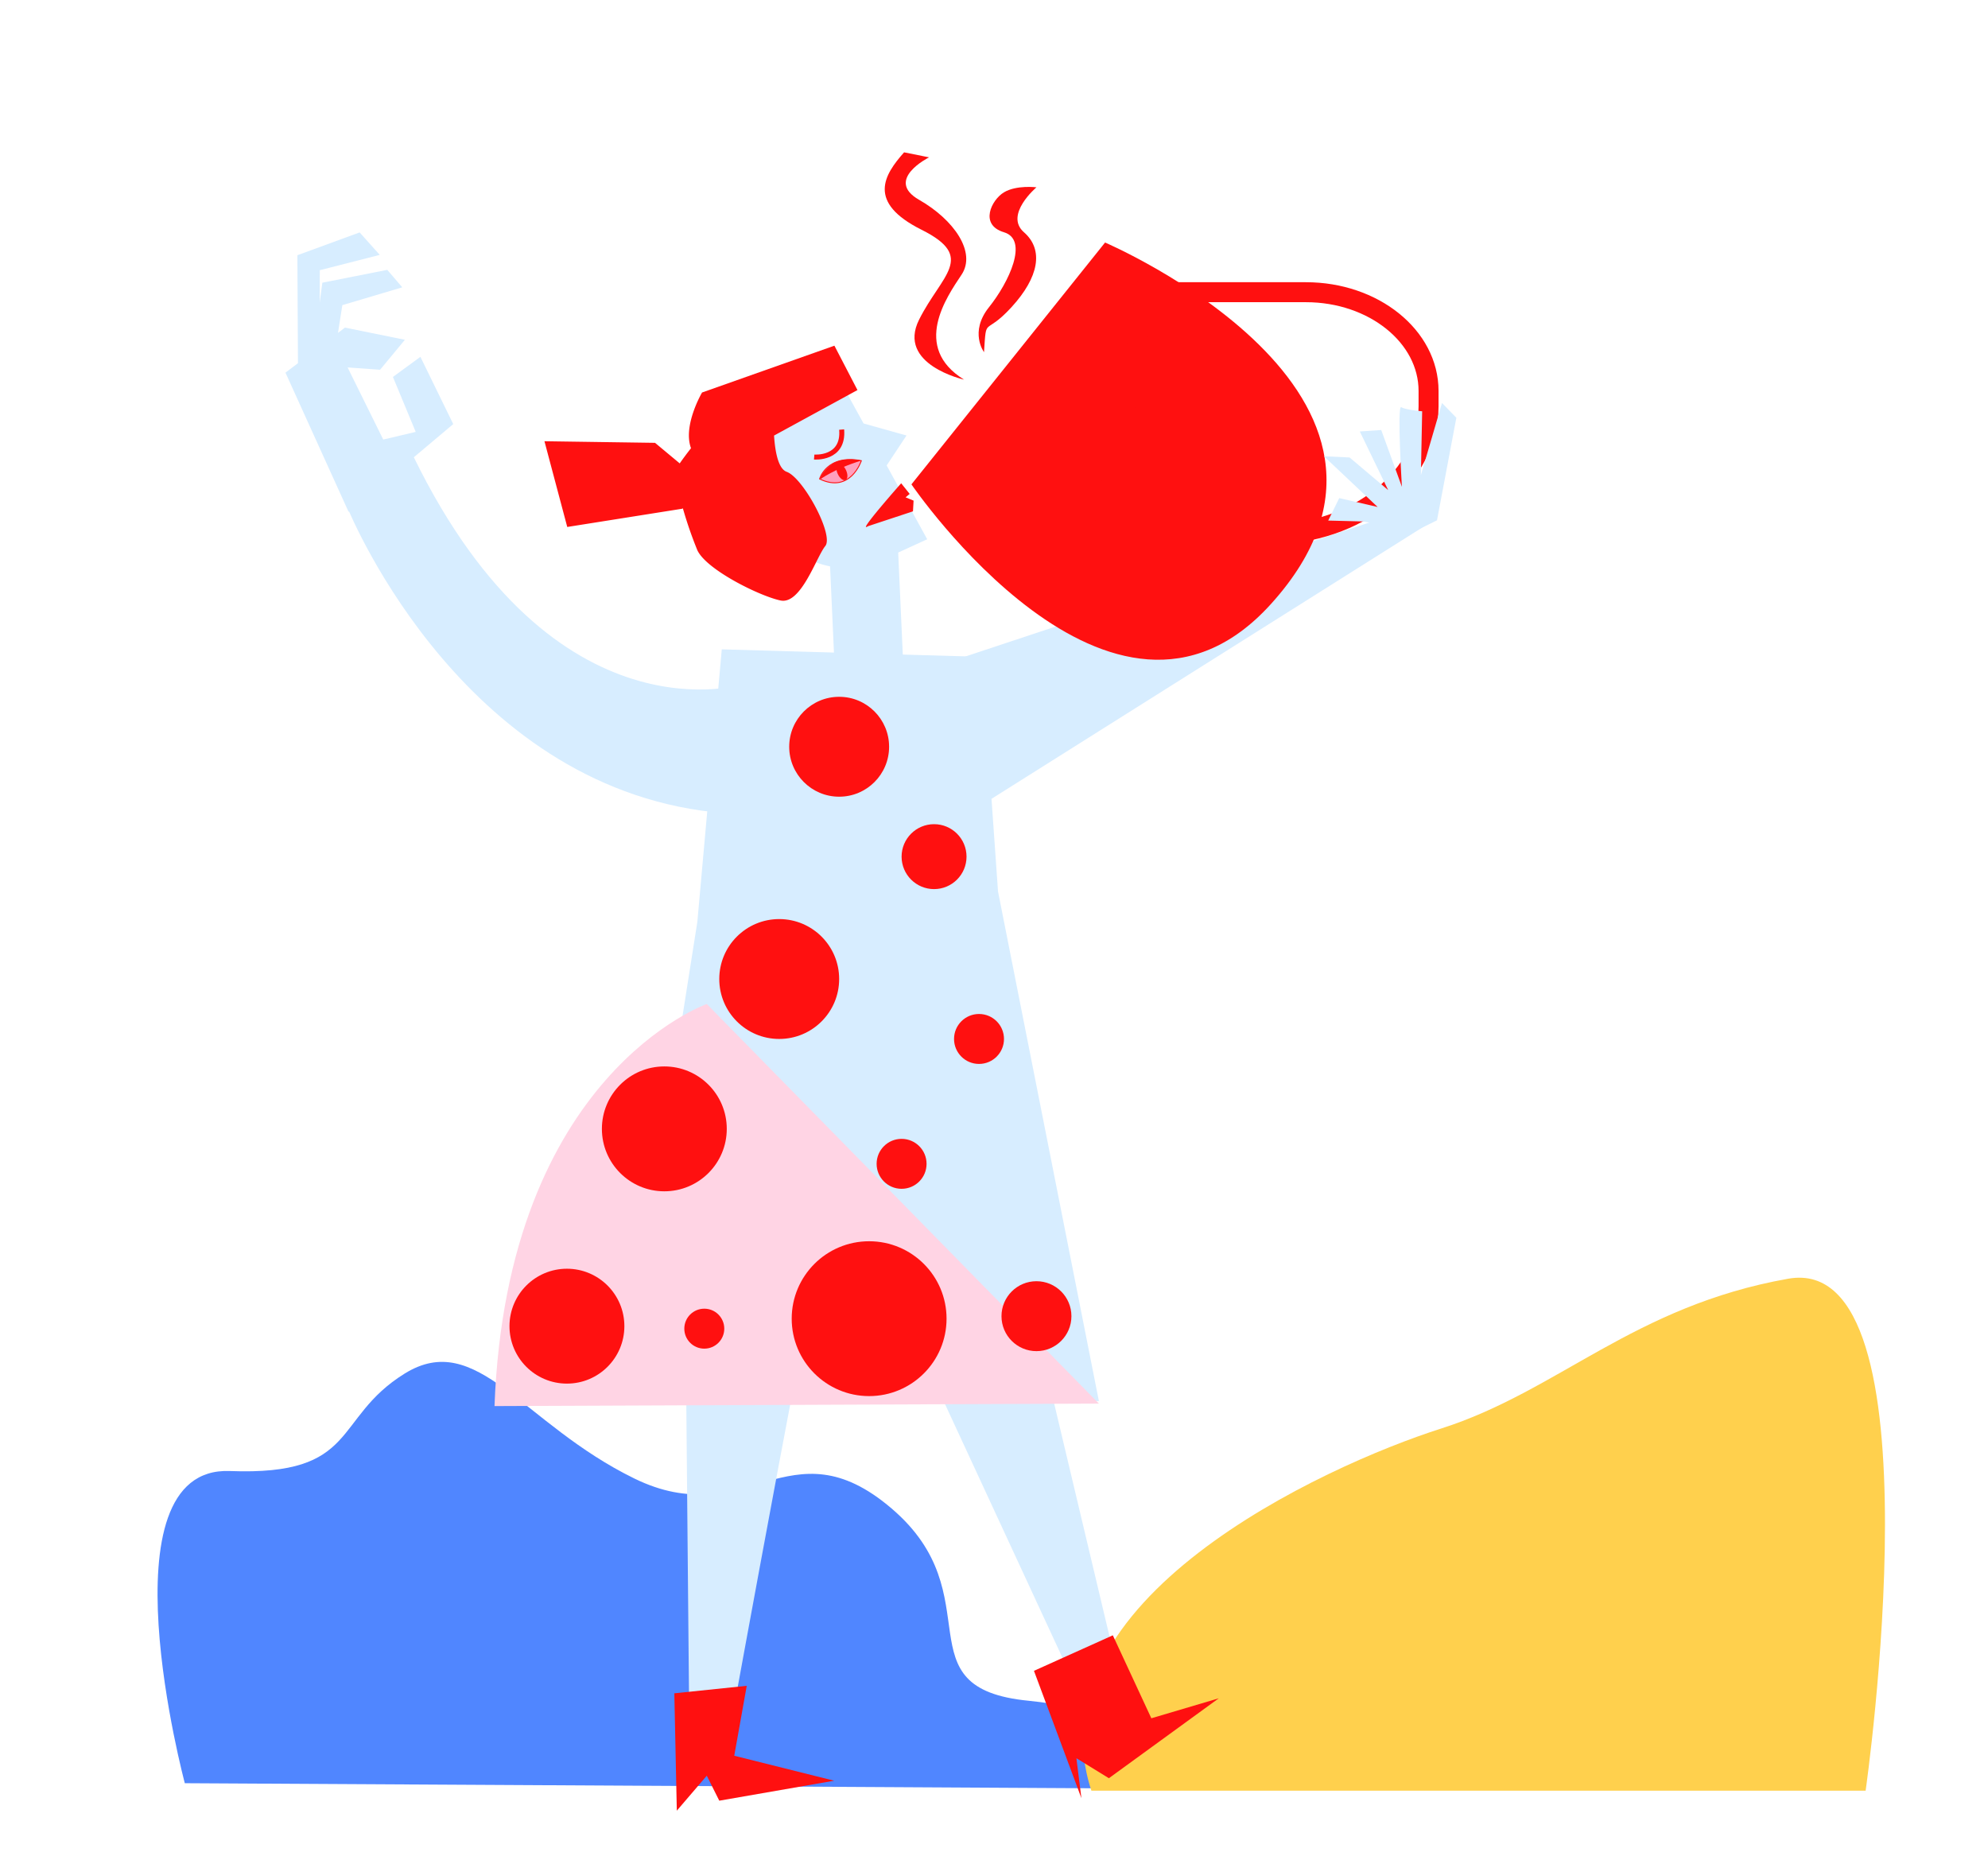
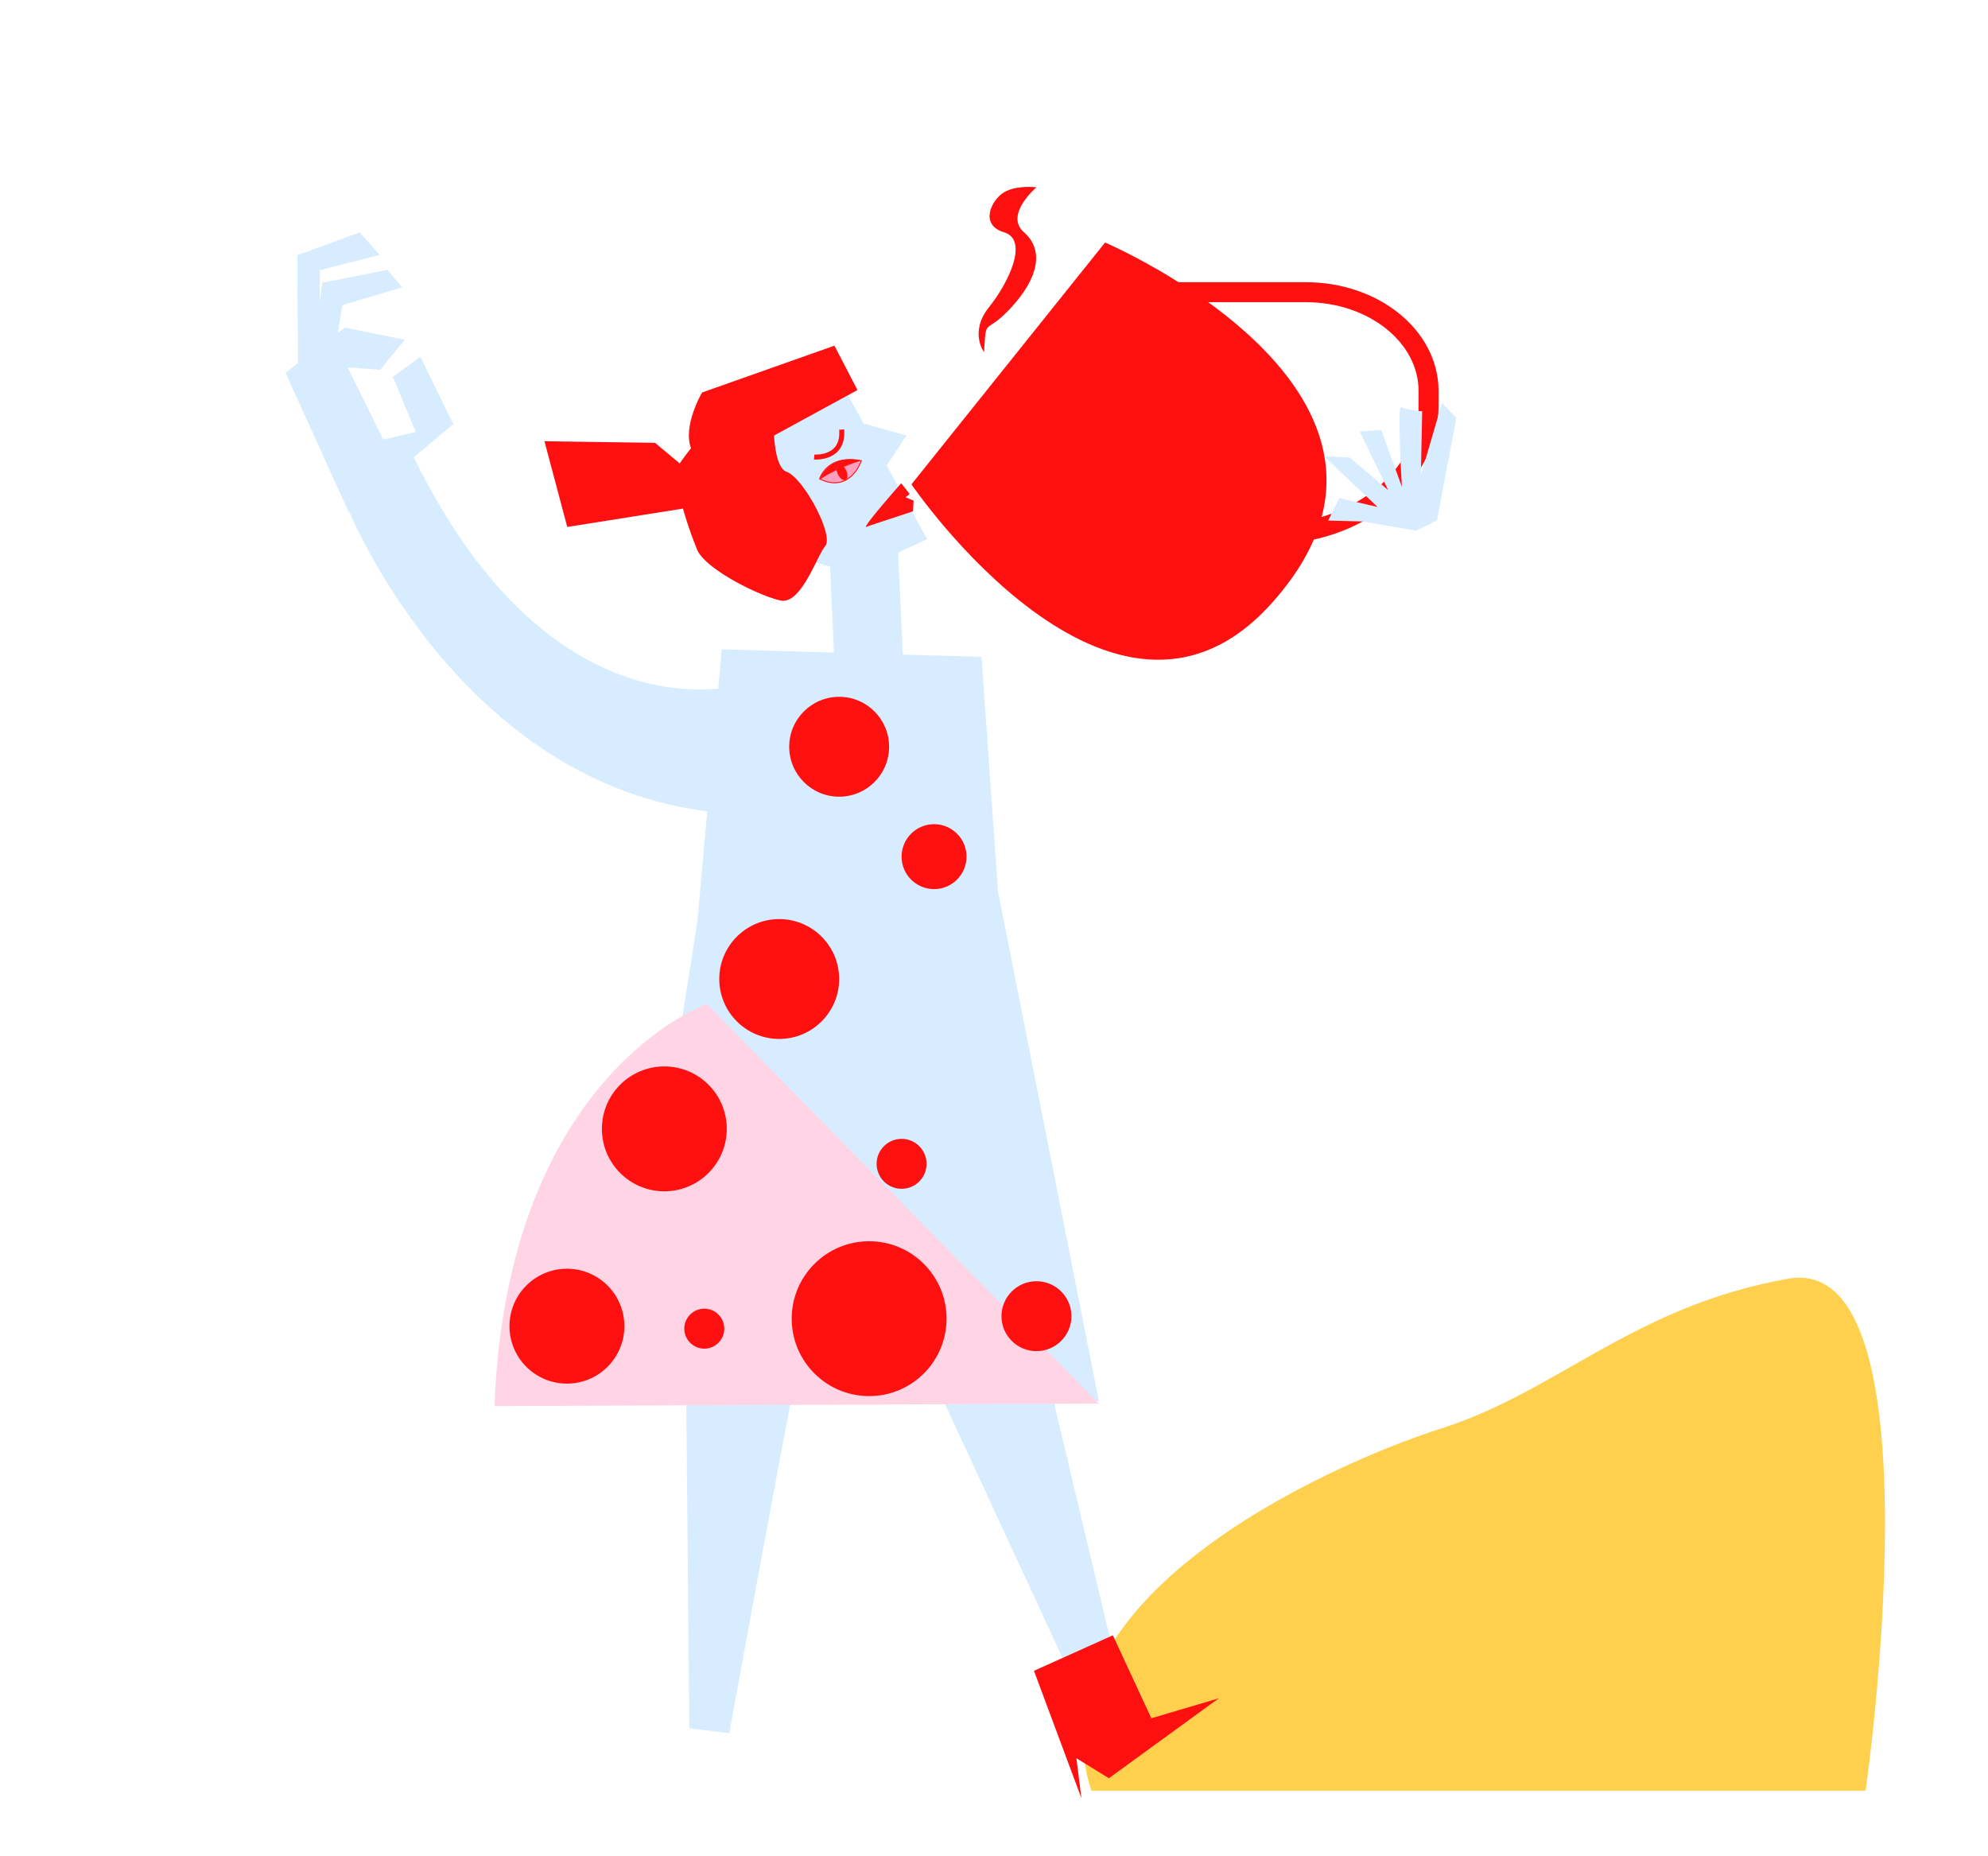
<svg xmlns="http://www.w3.org/2000/svg" id="Capa_1" data-name="Capa 1" viewBox="0 0 796 743">
  <title>Mesa de trabajo 37</title>
  <path d="M310.48,325.88C200,331.37,147.65,222.78,139.75,204.78l-.18.15L114.3,149.21l5-3.78-.23-43.24L144,93.06l8.05,9-24,6.13-.05,13,1.07-8,26-5.14,6,7-24,7.13-1.73,11.1,2.78-2.11,24,4.88-9.94,12-13-.93L153.45,176l13-3.07-9.12-22,11-8.06,13.15,26.93-15.78,13.29C222.32,299,298.57,273.76,298.57,273.76,291,285.15,310.48,325.88,310.48,325.88Z" fill="#d7edff" />
-   <path d="M74,714S40,587,92,589s41-21,70-39,47,20,92,42,62-23,103,12,3,72,55,77,33.5,35.07,33.5,35.07Z" fill="#5086ff" />
  <path d="M437,717H747s31-216-31-205-92,45-139,60S412,641,437,717Z" fill="#ffd04d" />
  <polygon points="440 561 249 561 279.22 369.1 289 260 341.69 261.52 360.44 262.06 393 263 399.61 356.95 440 561" fill="#d7edff" />
  <path d="M359.64,221.25l2.46,54.58-27.58-1.14-2.16-47.92a33.2,33.2,0,0,1-23.2-17.39l-9-17.4a23,23,0,0,1,11.68-31.74l23.4-9.84,10.53,19.15,17.2,4.82-7.95,12,16.24,29.55Z" fill="#d7edff" />
  <path d="M328.16,191.77s2.8-10,16.72-7.31C344.88,184.46,340.61,197.77,328.16,191.77Z" fill="#ff9fbd" stroke="#ff1010" stroke-miterlimit="10" stroke-width="0.37" />
  <ellipse cx="337.1" cy="189.02" rx="1.82" ry="3.5" transform="translate(-48.08 157.35) rotate(-24.58)" fill="#ff1010" />
  <path d="M365.8,200.45l-.24,4.29-17.92,5.92h0a2.66,2.66,0,0,1-.81.37c-1.66.17,14-17.53,14-17.53l3.41,4.27-1.64,1.35Z" fill="#ff1010" />
  <path d="M333,481c-3,4-41,213-41,213l-16-2-2-216Z" fill="#d7edff" />
  <polygon points="338 475 432 678 448 671 400 469 338 475" fill="#d7edff" />
  <path d="M283,402s-80,28-85,161l242-1Z" fill="#ffd4e4" />
-   <polygon points="270 678 299 675 294 703 334 713 288 721 283 711 271 725 270 678" fill="#ff1010" />
  <polygon points="414 669 445.58 654.78 461 688 488 680 444 712 431 704 433 720 414 669" fill="#ff1010" />
  <path d="M328.29,192s5.73-4.29,16.59-7.58c0,0-6.34-1.61-11.05,1C333.83,185.42,329.14,188.25,328.29,192Z" fill="#ff1010" />
  <circle cx="336" cy="299" r="20" fill="#ff1010" />
  <circle cx="312" cy="392" r="24" fill="#ff1010" />
  <circle cx="374" cy="343" r="13" fill="#ff1010" />
  <circle cx="227" cy="531" r="23" fill="#ff1010" />
  <circle cx="266" cy="452" r="25" fill="#ff1010" />
  <circle cx="348" cy="528" r="31" fill="#ff1010" />
  <circle cx="361" cy="466" r="10" fill="#ff1010" />
-   <circle cx="392" cy="416" r="10" fill="#ff1010" />
  <circle cx="415" cy="527" r="14" fill="#ff1010" />
  <circle cx="282" cy="532" r="8" fill="#ff1010" />
-   <polygon points="365 270 558 206 573 209 392 323 365 270" fill="#d7edff" />
  <path d="M364.94,193.94l77.53-96.83S584.69,158,508.89,241.85C445.38,312.13,364.94,193.94,364.94,193.94Z" fill="#ff1010" />
  <path d="M458.9,117h64C550,117,572,134.7,572,156.53v6.11C572,191,543.42,214,508.17,214H441.5Z" fill="none" stroke="#ff1010" stroke-miterlimit="10" stroke-width="8" />
  <path d="M566.92,212.5l-21.21-3.71-13.89-.35,4.41-9L551.61,203,530.1,182.69l10.28.48,15.44,13.06-11.35-23.47,8.58-.58,8.28,22.75s-2-33-.27-31.9,8.38,1.65,8.38,1.65l-.51,25.55,8.45-28.87,5.75,5.91-7.75,41.06Z" fill="#d7edff" />
  <path d="M326,183s12,1,11-11" fill="none" stroke="#ff1010" stroke-miterlimit="10" stroke-width="2" />
-   <path d="M386,152s-27-6-18-24,23-25,1-36-15-22-7-31l10,2s-18,9-4,17,23,21,17,30S365,139,386,152Z" fill="#ff1010" />
  <path d="M394,141s-6-8,2-18,16-27,6-30-5-13,0-16,13-2,13-2-13,11-5,18,6,18-5,30S395,126,394,141Z" fill="#ff1010" />
  <path d="M330.44,218.64c-3.57,4.36-9.67,23.49-17.88,21.8s-29.74-12.28-33.35-20.16a161.07,161.07,0,0,1-5.79-16.77l-.21.18L227.13,211,218,176.67l44.28.64,9.88,8.23c1.19-1.7,2.73-3.8,4.52-6.08-3.36-9.06,4.42-22.3,4.42-22.3l53-18.75,9.23,17.77L309.93,174.4h0c.42,6.44,1.67,13.3,5.07,14.52C321.66,191.33,334,214.28,330.44,218.64Z" fill="#ff1010" />
</svg>